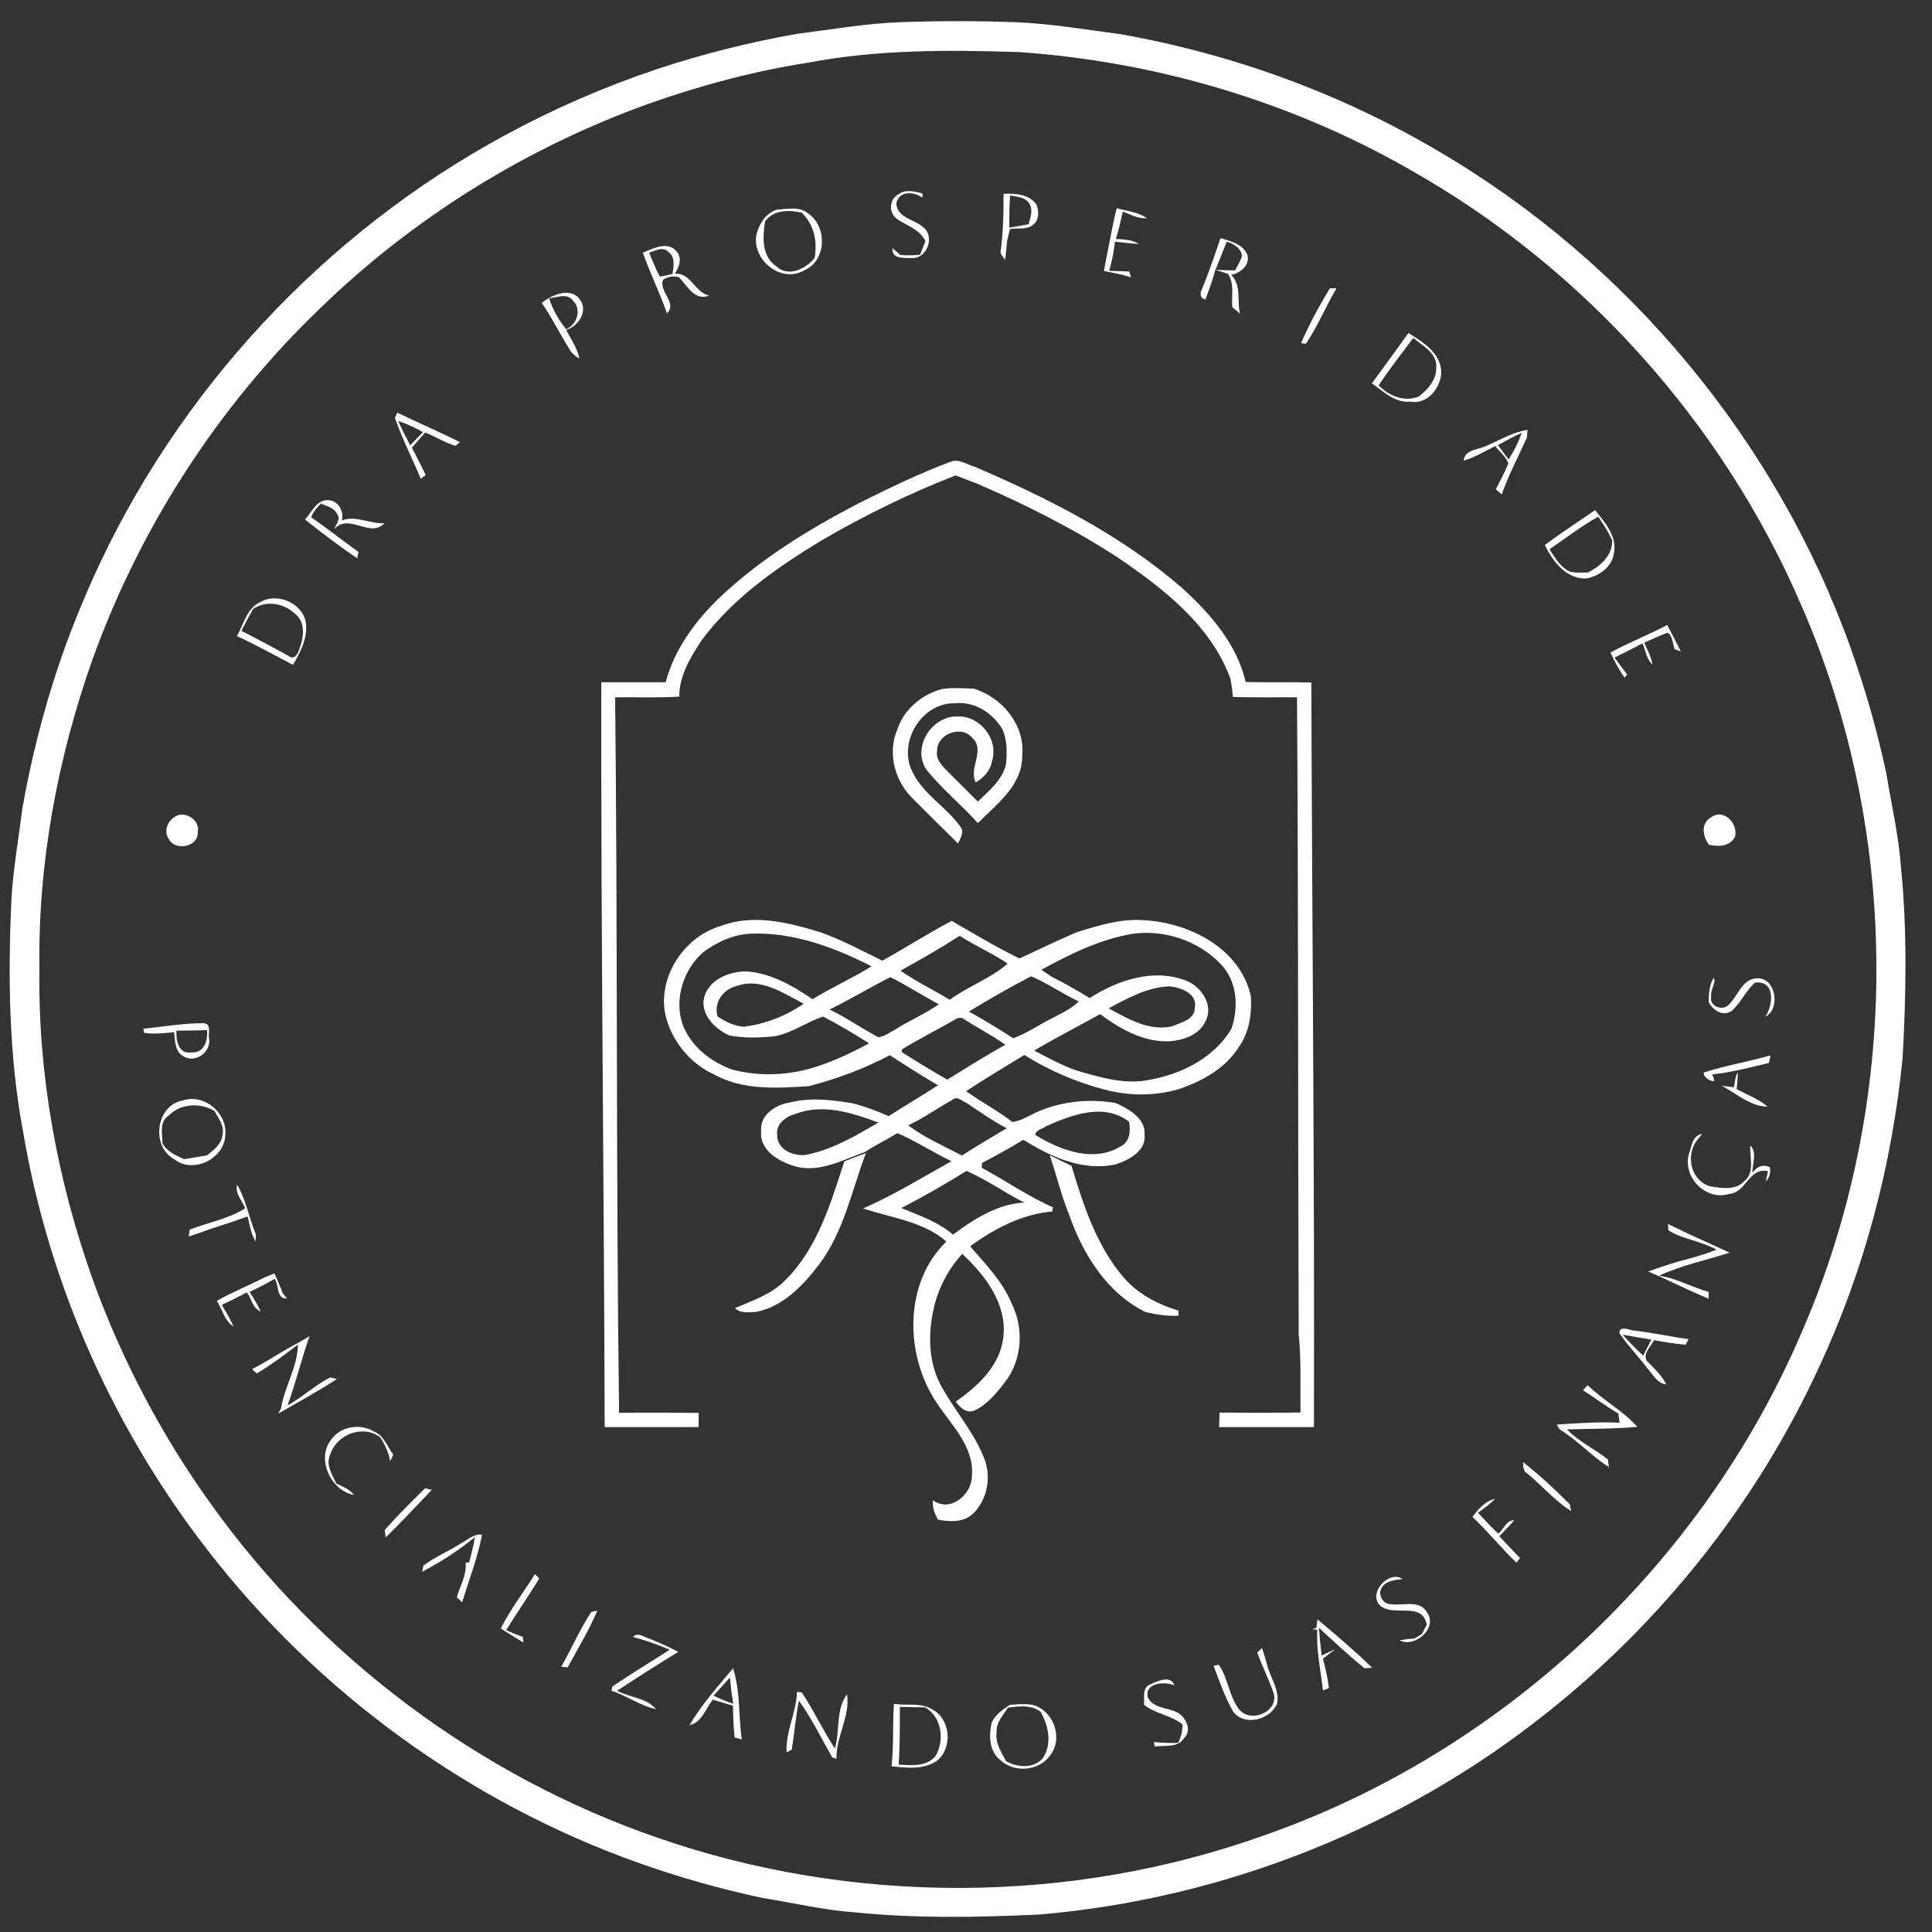
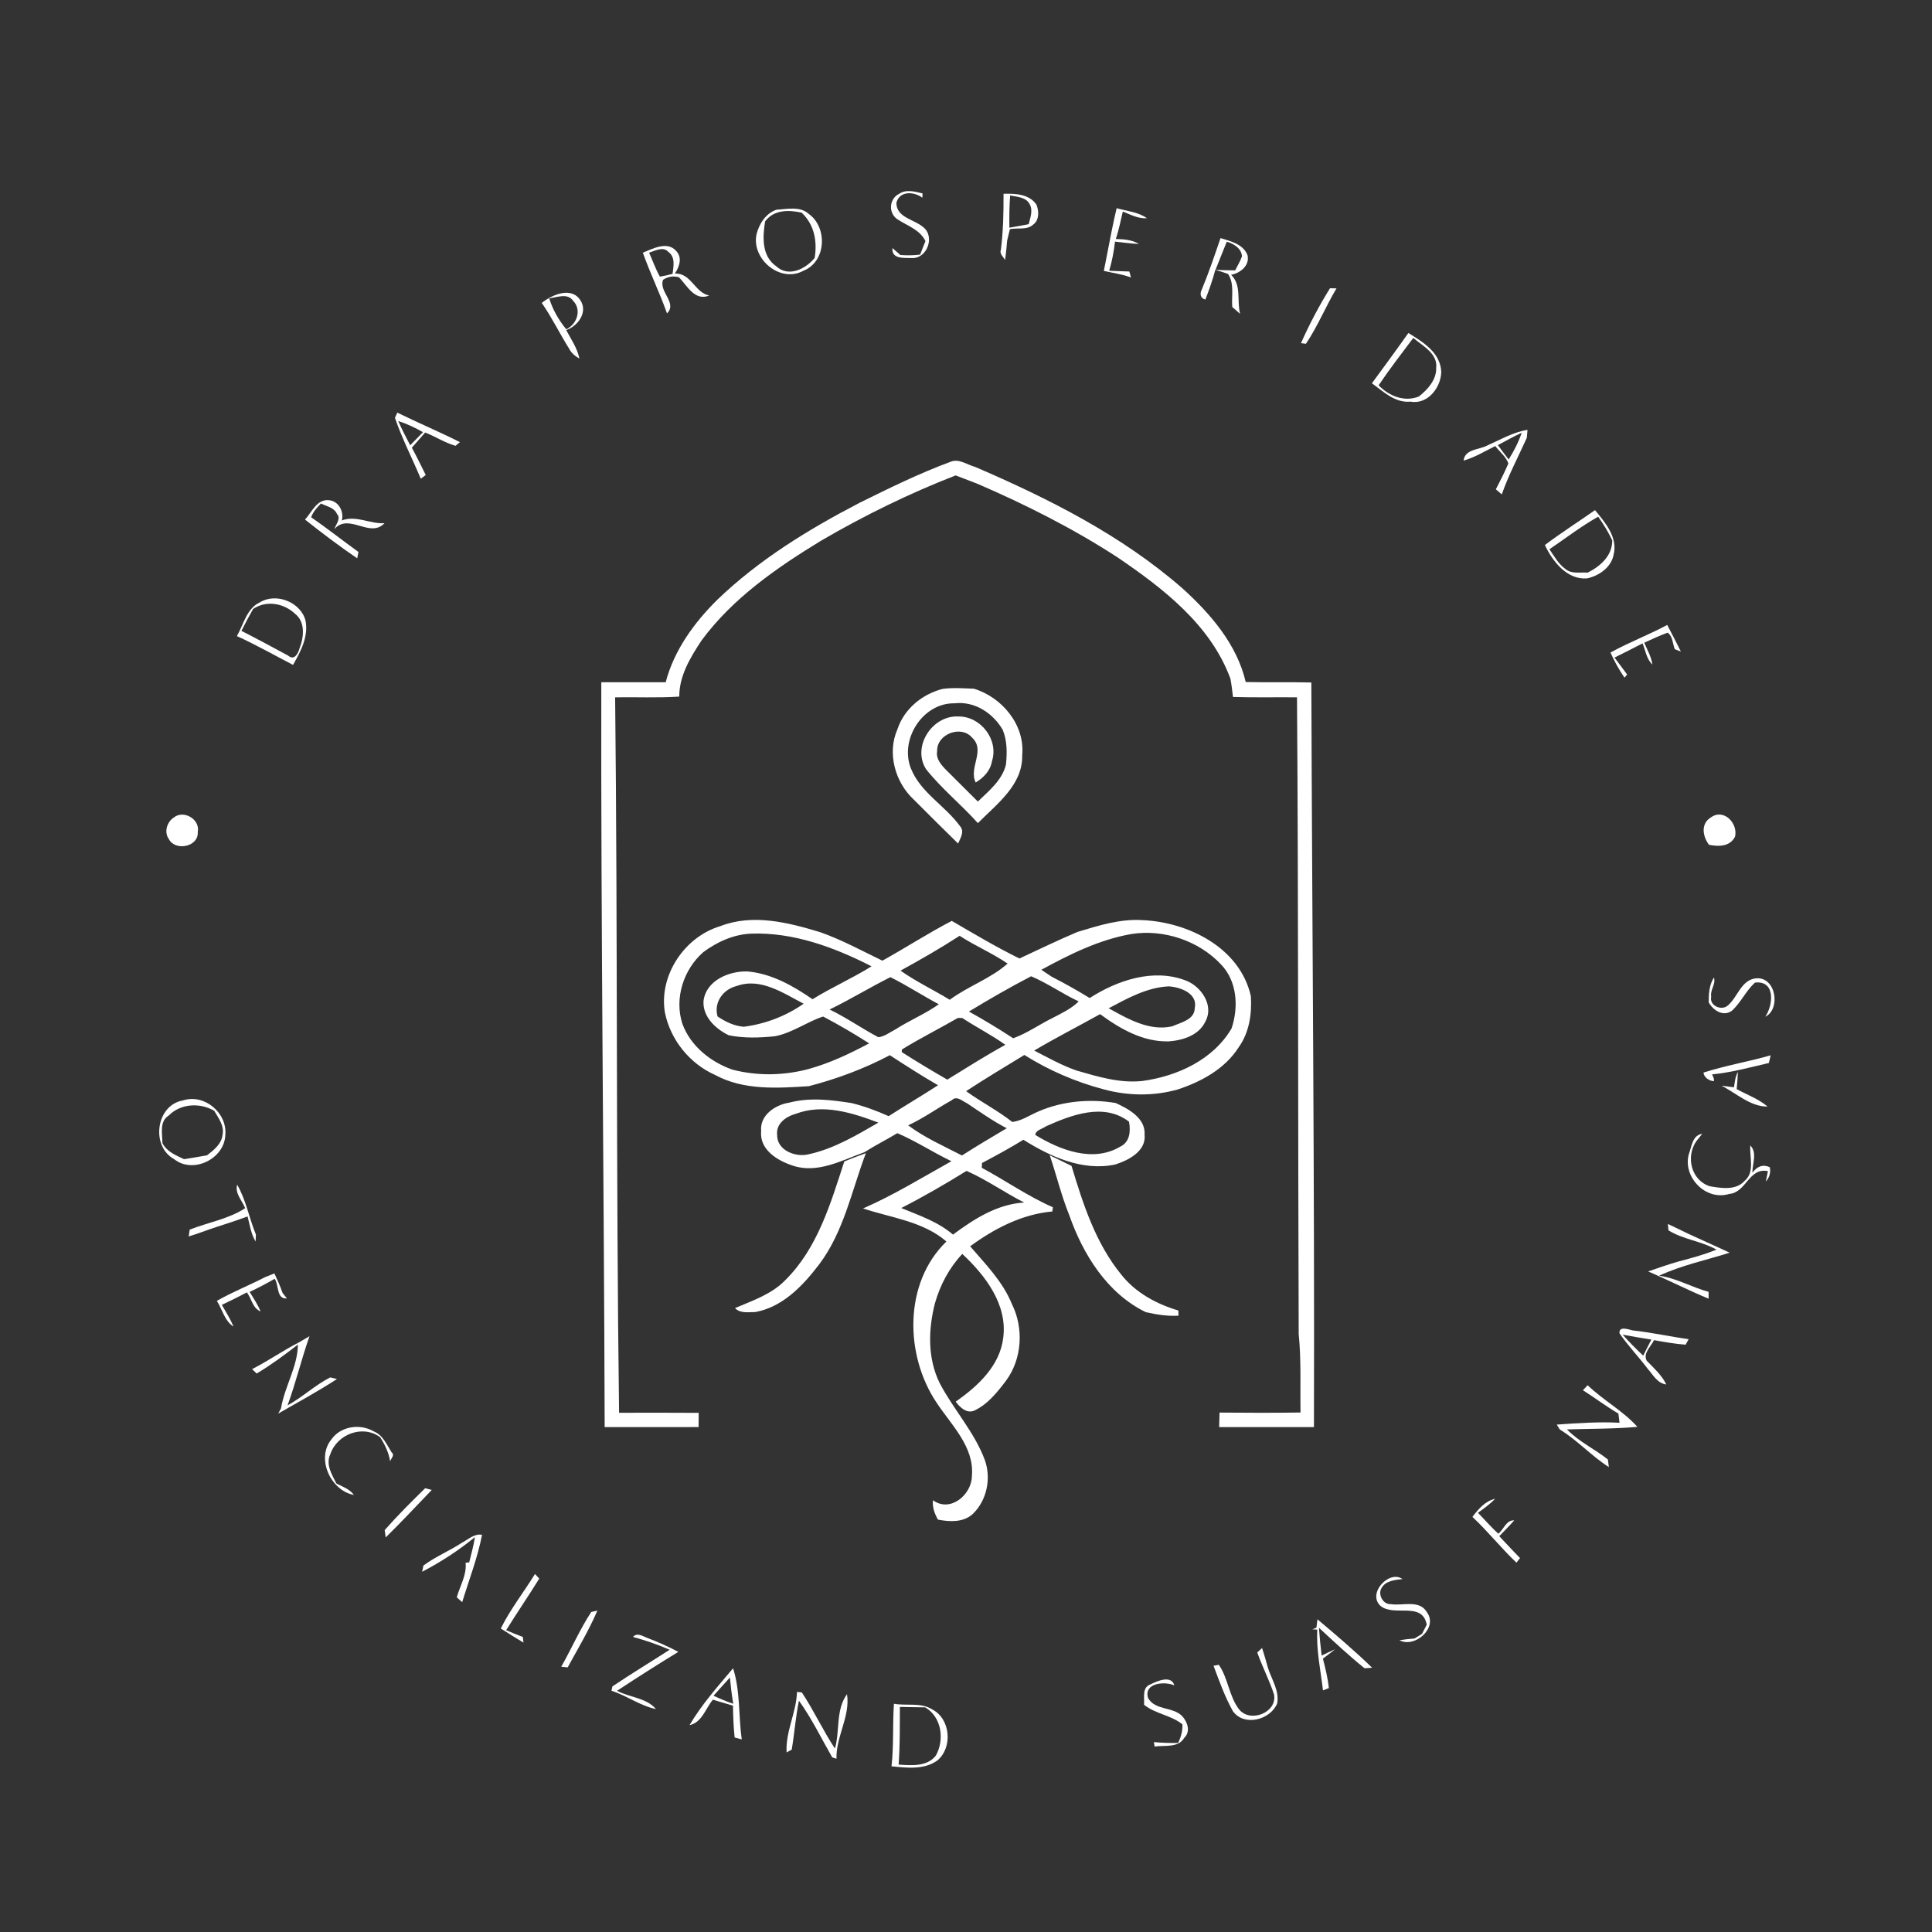
<svg xmlns="http://www.w3.org/2000/svg" width="504pt" height="504pt" viewBox="0 0 504 504" version="1.1">
  <rect x="0" y="0" width="504" height="504" fill="#333333" stroke="none" />
  <g id="#ffffffff">
-     <path fill="#ffffff" opacity="1.00" d=" M 207.90 8.83 C 216.94 7.69 225.95 6.09 235.08 5.78 C 245.05 5.43 255.03 5.43 265.00 5.80 C 274.08 6.14 283.04 7.73 292.03 8.87 C 321.38 14.03 349.84 24.38 375.49 39.58 C 424.86 68.55 463.55 115.20 482.81 169.12 C 486.63 179.85 489.76 190.83 492.13 201.97 C 493.41 210.01 495.32 217.96 495.89 226.10 C 497.56 242.69 497.25 259.44 496.33 276.09 C 493.55 303.83 486.41 331.19 474.61 356.48 C 458.44 391.74 433.68 422.99 403.26 447.03 C 365.61 477.00 318.99 495.40 271.06 499.45 C 255.09 500.18 239.02 500.50 223.10 498.88 C 214.95 498.32 207.00 496.41 198.96 495.13 C 187.88 492.77 176.95 489.67 166.28 485.86 C 122.28 470.16 83.04 441.59 54.40 404.70 C 29.78 373.10 12.92 335.41 6.14 295.92 C 2.26 275.51 2.04 254.64 3.01 233.95 C 3.54 226.23 4.87 218.59 5.83 210.91 C 8.03 198.43 11.13 186.11 15.13 174.08 C 17.74 166.28 20.80 158.63 24.14 151.12 C 46.15 102.11 84.64 60.72 131.91 35.19 C 144.44 28.37 157.58 22.69 171.09 18.13 C 183.11 14.13 195.43 11.03 207.90 8.83 M 211.04 16.31 C 196.72 18.53 182.67 22.29 169.03 27.13 C 137.17 38.60 107.75 56.87 83.46 80.48 C 56.98 105.90 36.54 137.53 24.12 172.06 C 14.95 197.97 9.85 225.45 10.29 252.98 C 9.89 280.49 14.99 307.96 24.21 333.83 C 31.70 354.58 42.06 374.29 54.93 392.21 C 83.59 432.37 124.92 463.32 171.55 479.42 C 222.31 497.03 279.14 496.91 329.75 478.80 C 391.88 457.09 443.87 408.39 469.83 347.95 C 496.02 288.24 496.05 217.66 469.92 157.93 C 449.44 110.29 412.97 69.73 367.81 44.26 C 336.75 26.47 301.60 16.08 265.92 13.59 C 247.60 13.00 229.12 12.88 211.04 16.31 Z" />
    <path fill="#ffffff" opacity="1.00" d=" M 234.55 50.57 C 236.43 49.30 238.65 50.00 240.66 50.45 C 240.65 50.73 240.63 51.31 240.62 51.59 C 238.45 49.92 234.58 49.72 233.83 52.97 C 233.92 56.79 238.44 57.20 240.79 59.22 C 244.01 61.62 241.88 67.57 237.82 67.32 C 235.86 67.23 232.55 67.68 232.81 64.71 C 233.33 65.17 234.36 66.07 234.88 66.52 C 236.59 66.65 238.32 66.63 240.03 66.42 C 240.48 65.23 240.94 64.06 241.42 62.89 C 239.91 59.80 236.52 58.87 233.90 57.06 C 231.69 55.34 232.03 51.79 234.55 50.57 Z" />
    <path fill="#ffffff" opacity="1.00" d=" M 261.79 50.55 C 264.82 50.47 268.50 50.60 270.38 53.39 C 271.04 55.02 271.15 57.43 269.54 58.58 C 267.93 60.11 265.43 59.35 263.45 59.79 C 263.27 60.54 262.91 62.03 262.73 62.78 C 262.60 64.46 262.44 66.15 262.18 67.82 C 261.72 66.95 260.66 66.22 261.11 65.09 C 261.71 60.26 261.82 55.41 261.79 50.55 M 263.51 50.99 C 263.31 53.79 263.27 56.60 263.32 59.40 C 265.00 59.11 266.68 58.81 268.36 58.48 C 268.75 56.81 269.52 54.96 268.63 53.31 C 267.71 51.42 265.30 51.35 263.51 50.99 Z" />
    <path fill="#ffffff" opacity="1.00" d=" M 202.57 54.70 C 205.35 54.56 208.72 53.72 211.00 55.82 C 215.95 59.34 215.53 68.31 209.61 70.62 C 203.56 73.97 195.96 67.56 197.36 61.09 C 198.05 58.34 199.79 55.66 202.57 54.70 M 199.59 57.76 C 198.93 61.80 198.67 66.83 202.49 69.45 C 205.67 72.44 210.17 70.17 212.52 67.29 C 213.24 62.95 212.42 58.56 209.12 55.47 C 205.71 54.73 201.87 54.68 199.59 57.76 Z" />
    <path fill="#ffffff" opacity="1.00" d=" M 291.30 54.31 C 293.96 55.08 296.89 55.27 299.21 56.93 C 296.94 57.09 294.93 56.00 292.91 55.18 C 292.35 57.58 291.86 60.00 291.09 62.35 C 293.15 62.40 295.31 62.55 297.12 63.64 C 295.02 63.58 292.95 63.23 290.87 63.03 C 290.58 65.61 290.09 68.16 289.35 70.64 C 291.09 70.71 292.85 70.77 294.61 70.83 C 294.72 71.22 294.93 71.99 295.04 72.38 C 292.75 71.53 290.33 71.21 287.96 70.67 C 288.65 67.13 289.35 63.59 290.04 60.05 C 290.42 58.13 290.84 56.22 291.30 54.31 Z" />
    <path fill="#ffffff" opacity="1.00" d=" M 318.40 62.11 C 321.03 62.93 324.29 63.67 325.43 66.53 C 326.10 69.24 323.56 71.25 321.15 71.69 C 323.96 74.38 322.60 78.48 323.51 81.88 C 322.82 81.28 322.14 80.67 321.46 80.08 C 321.22 77.21 322.06 74.03 320.37 71.47 C 319.27 71.06 318.15 70.71 317.03 70.40 C 316.35 73.04 315.42 75.60 314.45 78.14 C 313.09 77.81 312.94 76.57 313.54 75.46 C 315.36 71.08 316.86 66.59 318.40 62.11 M 317.09 70.40 C 318.79 70.47 320.50 70.52 322.21 70.53 C 322.81 69.33 323.54 68.18 323.98 66.90 C 323.93 64.83 321.81 63.56 320.03 63.05 C 319.05 65.50 318.05 67.94 317.09 70.40 Z" />
    <path fill="#ffffff" opacity="1.00" d=" M 167.70 65.92 C 170.31 64.87 174.07 62.83 176.38 65.45 C 178.08 67.20 177.21 69.62 176.05 71.38 C 180.26 71.12 181.24 76.36 185.02 77.09 C 181.26 78.64 179.30 74.58 177.12 72.33 C 175.60 71.92 174.22 72.15 172.97 73.00 C 171.79 76.09 176.79 79.03 174.00 81.75 C 172.10 76.39 169.60 71.28 167.70 65.92 M 169.33 65.90 C 170.26 67.99 171.02 70.16 172.14 72.16 C 173.25 71.99 174.36 71.75 175.45 71.44 C 175.70 69.47 176.24 67.06 174.33 65.69 C 172.97 64.20 170.87 65.46 169.33 65.90 Z" />
    <path fill="#ffffff" opacity="1.00" d=" M 339.39 89.52 C 341.56 84.61 344.12 79.76 346.96 75.19 C 347.38 75.20 348.23 75.22 348.65 75.23 C 345.83 79.95 343.75 85.13 340.68 89.68 C 340.35 89.64 339.71 89.56 339.39 89.52 Z" />
    <path fill="#ffffff" opacity="1.00" d=" M 141.33 79.02 C 144.01 76.88 149.08 74.65 151.42 78.36 C 153.43 81.43 150.75 85.10 147.70 86.10 C 148.98 88.52 150.60 90.81 151.15 93.54 C 150.02 92.92 149.04 92.08 148.45 90.93 C 146.00 87.01 143.97 82.83 141.33 79.02 M 143.28 77.83 C 144.18 80.79 145.76 83.51 147.72 85.90 C 150.51 84.61 151.81 80.84 149.52 78.48 C 148.03 76.34 145.31 77.59 143.28 77.83 Z" />
    <path fill="#ffffff" opacity="1.00" d=" M 367.40 86.87 C 371.21 89.22 375.79 92.00 375.98 97.02 C 375.89 101.15 372.41 105.60 367.94 104.78 C 363.87 105.14 360.92 102.17 357.89 99.99 C 361.07 95.63 364.29 91.29 367.40 86.87 M 359.64 100.52 C 362.37 103.30 366.29 104.94 370.12 103.45 C 372.42 101.65 374.76 99.08 374.66 95.96 C 375.08 92.18 371.10 90.25 368.69 88.15 C 365.62 92.24 362.49 96.28 359.64 100.52 Z" />
    <path fill="#ffffff" opacity="1.00" d=" M 103.64 107.64 C 109.05 110.29 114.61 112.64 119.99 115.34 C 119.70 115.58 119.12 116.06 118.83 116.30 C 116.05 115.50 113.59 113.88 110.91 112.83 C 109.75 114.15 108.58 115.46 107.44 116.79 C 108.71 119.13 109.87 121.52 111.06 123.91 C 110.74 124.15 110.10 124.64 109.77 124.89 C 107.55 119.58 104.89 114.46 103.03 109.01 C 103.18 108.66 103.49 107.98 103.64 107.64 M 103.89 109.85 C 104.85 111.99 105.91 114.09 107.01 116.16 C 108.13 115.02 109.24 113.88 110.35 112.74 C 108.29 111.58 106.15 110.54 103.89 109.85 Z" />
    <path fill="#ffffff" opacity="1.00" d=" M 388.06 116.18 C 391.46 114.68 394.75 112.72 398.48 112.14 C 398.43 112.66 398.35 113.70 398.30 114.21 C 396.09 119.12 393.55 123.88 391.77 128.97 C 391.38 128.64 390.61 127.98 390.22 127.65 C 391.38 125.43 392.50 123.20 393.49 120.90 C 392.85 119.09 391.21 117.86 390.07 116.36 C 387.36 117.71 384.74 119.31 381.81 120.16 C 382.13 117.09 385.90 117.37 388.06 116.18 M 390.75 116.12 C 391.67 117.38 392.61 118.62 393.56 119.86 C 394.94 117.67 396.14 115.36 396.96 112.90 C 394.83 113.87 392.81 115.03 390.75 116.12 Z" />
    <path fill="#ffffff" opacity="1.00" d=" M 224.17 131.20 C 231.94 127.36 239.75 123.50 247.89 120.50 C 250.09 119.50 252.30 121.26 254.40 121.81 C 273.60 130.08 292.62 139.65 308.47 153.49 C 315.78 160.11 322.68 168.09 324.97 177.92 C 330.67 178.05 336.38 177.89 342.09 178.04 C 342.30 242.79 342.95 307.54 342.77 372.29 C 334.53 372.28 326.29 372.29 318.04 372.29 C 318.07 371.02 318.10 369.76 318.14 368.50 C 325.18 368.56 332.23 368.59 339.27 368.48 C 339.15 361.65 339.48 354.81 338.79 348.01 C 338.58 292.64 338.74 237.28 338.35 181.91 C 332.78 181.86 327.21 181.99 321.65 181.82 C 321.46 180.23 321.28 178.63 320.98 177.06 C 315.84 163.04 303.48 153.53 291.55 145.41 C 279.97 137.88 267.59 131.65 254.93 126.18 C 253.04 125.47 251.17 124.74 249.29 124.02 C 237.17 128.74 225.45 134.48 214.21 141.04 C 202.65 148.08 191.19 156.02 183.05 167.02 C 180.14 171.43 177.18 176.26 177.20 181.72 C 171.63 182.09 166.04 181.82 160.47 181.91 C 161.15 244.12 160.68 306.34 161.50 368.55 C 168.42 368.55 175.35 368.51 182.27 368.57 C 182.26 369.50 182.25 371.35 182.24 372.28 C 174.08 372.30 165.91 372.28 157.74 372.29 C 157.57 307.52 156.74 242.75 156.86 177.97 C 162.46 177.97 168.06 177.98 173.66 177.97 C 175.85 169.63 181.05 162.47 187.10 156.48 C 197.94 146.04 210.88 138.11 224.17 131.20 Z" />
    <path fill="#ffffff" opacity="1.00" d=" M 79.57 135.54 C 81.36 133.60 82.67 130.12 85.86 130.49 C 88.36 130.75 89.75 133.43 89.18 135.77 C 92.94 134.34 96.53 136.74 100.31 136.48 C 96.48 140.54 91.08 133.70 87.23 138.01 C 87.61 136.79 89.03 135.28 87.91 134.08 C 87.18 132.38 85.20 132.10 83.74 131.35 C 82.69 132.41 81.66 133.51 81.17 134.95 C 85.38 137.83 89.37 141.02 93.51 143.99 C 93.43 144.41 93.27 145.23 93.18 145.65 C 88.51 142.47 83.99 139.05 79.57 135.54 Z" />
    <path fill="#ffffff" opacity="1.00" d=" M 403.01 142.18 C 407.25 138.99 411.74 136.13 416.09 133.08 C 418.74 136.29 422.10 140.22 420.94 144.70 C 420.33 148.02 417.14 150.20 414.04 150.88 C 408.80 151.33 404.99 146.41 403.01 142.18 M 404.20 143.29 C 405.45 145.12 406.58 147.16 408.43 148.48 C 410.06 149.81 412.25 149.23 414.18 149.38 C 417.47 147.73 420.63 144.97 420.58 140.97 C 419.57 138.79 418.31 136.75 416.92 134.79 C 412.47 137.29 408.41 140.42 404.20 143.29 Z" />
    <path fill="#ffffff" opacity="1.00" d=" M 67.82 157.12 C 72.09 154.54 78.46 157.08 79.71 161.92 C 80.50 166.09 78.44 169.96 76.44 173.45 C 71.57 170.92 66.79 168.21 61.80 165.94 C 63.54 162.90 64.35 158.71 67.82 157.12 M 66.02 158.87 C 64.96 160.75 63.95 162.65 62.98 164.57 C 67.08 166.66 71.13 168.84 75.17 171.03 C 76.83 172.46 77.82 170.37 78.18 169.02 C 79.29 166.18 79.67 162.23 76.99 160.14 C 74.07 157.34 69.45 156.52 66.02 158.87 Z" />
    <path fill="#ffffff" opacity="1.00" d=" M 420.12 170.23 C 424.93 167.57 430.09 165.63 434.93 163.03 C 436.15 165.32 437.33 167.63 438.49 169.97 C 438.09 169.81 437.29 169.51 436.89 169.35 C 436.33 167.90 436.40 166.03 435.05 165.04 C 432.95 165.79 430.95 166.76 428.93 167.66 C 429.72 169.53 430.78 171.32 431.06 173.36 C 429.51 171.91 429.27 169.70 428.49 167.84 C 426.07 169.12 423.62 170.31 421.18 171.54 C 422.28 173.00 423.37 174.49 424.47 175.96 C 424.30 176.17 423.95 176.58 423.78 176.78 C 422.36 174.71 421.14 172.52 420.12 170.23 Z" />
    <path fill="#ffffff" opacity="1.00" d=" M 234.13 190.21 C 235.86 184.92 240.61 181.06 245.91 179.71 C 248.61 179.34 251.34 179.57 254.05 179.66 C 261.41 181.89 267.43 189.12 266.66 197.04 C 266.83 204.79 260.01 209.76 255.10 214.73 C 250.75 209.86 245.59 205.73 241.54 200.60 C 237.87 194.68 243.26 186.54 250.01 186.91 C 255.83 186.82 260.58 192.98 258.78 198.55 C 258.38 201.01 256.61 202.90 254.53 204.12 C 252.62 200.28 257.17 195.77 253.61 192.45 C 250.74 189.03 244.33 191.51 244.47 195.93 C 244.10 198.04 245.64 199.67 247.01 201.05 C 249.71 203.73 252.40 206.41 255.09 209.10 C 257.98 206.31 261.40 203.57 262.42 199.49 C 262.73 196.43 262.77 193.24 261.56 190.35 C 258.99 185.99 254.24 182.87 249.02 183.47 C 240.70 183.32 234.62 192.93 237.63 200.47 C 240.16 206.80 246.56 210.16 250.43 215.51 C 251.72 216.92 250.52 218.64 249.94 220.06 C 246.08 216.27 242.23 212.47 238.42 208.63 C 233.50 204.11 231.35 196.43 234.13 190.21 Z" />
    <path fill="#ffffff" opacity="1.00" d=" M 45.37 213.24 C 47.94 211.20 52.25 213.75 51.59 217.02 C 51.87 220.94 45.69 222.14 44.03 218.86 C 42.73 217.04 43.57 214.39 45.37 213.24 Z" />
    <path fill="#ffffff" opacity="1.00" d=" M 446.35 213.22 C 449.68 210.83 453.44 214.77 452.62 218.27 C 451.24 220.90 448.38 220.88 445.82 220.38 C 444.16 218.17 443.61 214.86 446.35 213.22 Z" />
    <path fill="#ffffff" opacity="1.00" d=" M 187.86 241.62 C 196.34 238.30 205.55 240.63 213.91 243.16 C 219.55 245.13 224.81 248.02 230.19 250.61 C 236.27 247.23 242.12 243.45 248.29 240.23 C 254.09 243.62 259.90 247.07 265.94 250.04 C 270.98 247.72 275.97 245.26 281.09 243.11 C 286.57 241.45 292.18 239.67 297.98 240.03 C 309.99 240.54 323.47 247.23 326.31 259.86 C 326.61 264.46 325.90 269.32 323.17 273.15 C 319.59 278.82 313.38 282.20 307.17 284.23 C 300.81 285.99 294.20 285.89 287.86 284.16 C 280.59 282.24 273.59 279.21 267.22 275.21 C 262.14 278.33 257.01 281.37 252.03 284.65 C 255.94 287.49 260.27 289.69 264.08 292.69 C 266.57 292.38 268.65 290.89 270.92 289.93 C 277.21 287.22 284.29 286.60 291.03 287.74 C 294.40 289.25 298.86 291.70 298.59 295.99 C 299.04 300.32 294.38 302.69 290.90 303.79 C 282.37 305.59 274.03 301.74 266.97 297.33 C 263.45 299.49 259.83 301.47 256.18 303.39 C 256.16 303.70 256.13 304.33 256.11 304.64 C 262.34 307.99 268.17 312.09 274.67 314.94 C 274.63 315.21 274.55 315.77 274.52 316.04 C 266.63 316.73 259.38 320.50 253.08 325.12 C 257.11 329.80 261.59 334.32 263.95 340.14 C 267.11 346.43 266.66 354.50 262.42 360.21 C 260.12 363.25 257.58 366.44 254.03 368.04 C 252.05 368.76 250.40 367.09 249.31 365.65 C 255.03 361.65 260.81 356.37 261.71 349.03 C 262.87 340.31 257.04 332.71 251.03 327.11 C 247.62 330.74 245.25 335.21 243.90 339.98 C 242.14 346.83 241.94 354.38 245.16 360.86 C 248.76 367.74 254.22 373.58 256.93 380.93 C 258.63 385.74 257.42 391.51 253.68 395.03 C 251.21 397.20 247.70 397.01 244.68 396.42 C 243.81 394.86 243.18 393.19 243.38 391.37 C 247.96 394.69 253.52 389.86 253.54 385.03 C 254.22 377.41 248.13 371.72 244.27 365.83 C 235.99 353.42 235.74 334.66 246.89 323.87 C 240.81 318.61 232.52 317.70 225.15 315.25 C 233.14 311.76 240.59 307.16 248.20 302.93 C 243.42 300.63 238.97 297.70 234.09 295.61 C 231.26 297.31 228.30 298.80 225.51 300.57 C 219.59 302.71 213.21 306.25 206.79 304.07 C 202.79 302.77 198.07 299.90 198.56 295.04 C 198.17 290.90 202.26 288.20 205.91 287.64 C 211.26 286.24 216.78 286.91 222.16 287.76 C 225.48 288.57 228.69 289.77 231.82 291.17 C 236.08 288.43 240.45 285.87 244.70 283.11 C 240.43 280.63 236.26 277.96 232.13 275.27 C 225.46 278.80 218.29 281.46 211.00 283.35 C 202.81 283.87 194.02 284.48 186.56 280.43 C 179.91 277.48 174.87 271.23 173.45 264.10 C 171.84 254.44 178.58 244.40 187.86 241.62 M 183.46 248.39 C 178.29 252.93 175.86 260.48 178.02 267.10 C 180.16 272.89 185.34 277.01 191.04 279.03 C 197.55 280.72 204.42 280.61 210.91 278.88 C 216.44 277.36 221.68 274.88 226.73 272.18 C 222.84 269.68 218.82 267.34 214.73 265.18 C 210.44 266.59 206.68 269.46 202.14 270.33 C 198.13 270.73 194.07 270.88 190.10 270.07 C 186.66 268.39 183.24 265.22 183.53 261.08 C 184.23 255.73 190.21 253.27 195.00 253.42 C 201.27 253.97 206.89 257.17 211.96 260.67 C 216.97 257.57 222.37 255.20 227.36 252.08 C 217.65 247.13 206.98 243.15 195.91 243.56 C 191.35 243.76 187.09 245.70 183.46 248.39 M 271.65 252.99 C 272.56 253.59 273.46 254.19 274.37 254.80 C 277.73 256.53 281.04 258.36 284.26 260.36 C 291.49 255.72 300.84 252.56 309.24 255.75 C 313.30 257.22 316.76 262.25 314.47 266.44 C 312.80 270.07 308.59 271.40 304.89 271.66 C 298.19 271.85 292.20 268.39 286.98 264.56 C 281.26 267.75 275.42 270.72 269.79 274.06 C 273.42 275.92 276.99 277.94 280.87 279.28 C 286.43 280.88 292.10 282.62 297.97 282.00 C 307.07 280.77 316.48 276.49 321.28 268.28 C 323.14 262.75 322.76 256.01 318.55 251.62 C 312.72 245.38 303.56 242.33 295.13 243.66 C 286.75 245.13 279.05 248.95 271.65 252.99 M 234.92 253.21 C 238.99 256.08 243.51 258.22 247.76 260.81 C 252.52 257.28 258.47 255.27 262.85 251.37 C 258.87 248.64 254.39 246.76 250.34 244.12 C 245.34 247.37 240.15 250.33 234.92 253.21 M 232.28 254.91 C 226.92 257.60 221.80 260.73 216.42 263.35 C 220.83 265.47 224.83 268.31 229.14 270.58 C 230.79 270.40 232.12 269.28 233.56 268.56 C 237.24 266.19 241.33 264.52 244.91 261.98 C 240.65 259.72 236.60 257.07 232.28 254.91 M 252.77 263.88 C 256.70 266.07 260.55 268.39 264.31 270.85 C 267.92 269.56 271.05 267.31 274.46 265.62 C 276.88 264.35 279.43 263.19 281.40 261.24 C 277.16 259.25 273.31 256.51 268.99 254.68 C 263.48 257.54 258.08 260.65 252.77 263.88 M 192.23 257.20 C 188.64 258.07 186.17 261.44 187.18 265.15 C 189.22 266.53 191.51 267.65 194.01 267.85 C 199.61 267.14 205.02 265.07 209.65 261.84 C 204.36 259.10 198.44 254.97 192.23 257.20 M 289.22 263.03 C 294.22 265.80 299.89 269.09 305.81 267.73 C 308.02 266.74 311.61 266.03 311.67 263.03 C 312.53 259.15 307.97 257.54 304.95 257.31 C 299.26 257.55 294.13 260.42 289.22 263.03 M 235.28 273.78 C 235.27 273.95 235.25 274.29 235.24 274.46 C 239.14 276.95 243.11 279.33 247.12 281.64 C 252.13 278.55 257.11 275.40 262.27 272.56 C 258.68 269.99 254.72 267.99 251.03 265.57 L 249.90 265.54 C 245.06 268.34 240.04 270.84 235.28 273.78 M 248.28 287.02 C 244.45 289.13 240.90 291.74 236.91 293.56 C 241.18 296.78 246.23 298.98 250.94 301.43 C 254.78 298.98 258.70 296.64 262.63 294.32 C 258.98 292.45 255.64 290.05 252.24 287.79 C 251.00 287.24 249.60 285.72 248.28 287.02 M 207.56 290.57 C 205.09 291.24 202.41 293.10 202.73 296.00 C 202.60 300.07 207.56 302.02 211.01 301.10 C 217.55 299.68 223.40 296.17 229.14 292.86 C 222.35 290.28 214.69 287.85 207.56 290.57 M 272.84 293.83 C 271.93 294.52 270.23 294.76 270.06 296.06 C 276.49 300.01 285.12 303.35 292.21 299.14 C 294.77 297.94 294.99 295.07 294.52 292.61 C 287.97 287.58 279.50 290.85 272.84 293.83 M 252.14 305.45 C 246.59 308.89 240.92 312.17 235.11 315.14 C 239.78 317.06 244.72 318.73 248.61 322.07 C 254.10 317.99 260.13 314.12 267.17 313.70 C 262.07 311.11 257.37 307.75 252.14 305.45 Z" />
    <path fill="#ffffff" opacity="1.00" d=" M 445.74 261.46 C 445.75 259.23 445.88 256.93 447.11 255.00 C 447.68 256.74 446.06 258.25 446.40 260.01 C 445.85 262.41 449.25 263.83 450.85 262.20 C 453.35 260.01 454.23 255.64 458.06 255.22 C 463.30 254.70 464.62 263.24 460.51 265.23 C 462.59 262.19 463.23 255.72 457.82 256.33 C 455.45 258.48 454.15 261.54 451.79 263.68 C 449.53 265.32 446.87 263.56 445.74 261.46 Z" />
-     <path fill="#ffffff" opacity="1.00" d=" M 37.38 268.35 C 42.69 267.87 47.98 266.85 53.34 266.93 C 55.25 267.24 54.23 269.69 54.55 271.00 C 55.08 274.43 51.00 277.43 47.95 275.61 C 45.64 274.50 45.61 271.46 45.43 269.27 C 42.83 269.49 40.19 269.86 37.60 269.43 C 37.54 269.16 37.43 268.62 37.38 268.35 M 46.03 268.87 C 45.88 271.41 46.58 275.12 49.96 274.53 C 53.20 274.81 54.35 271.35 53.98 268.70 C 51.33 268.83 48.68 268.86 46.03 268.87 Z" />
    <path fill="#ffffff" opacity="1.00" d=" M 444.40 279.80 C 450.13 277.96 456.11 276.96 461.91 275.30 C 461.80 275.80 461.57 276.80 461.45 277.30 C 456.53 278.44 451.67 279.78 446.63 280.28 L 447.08 281.31 L 447.13 282.04 C 445.93 282.02 444.47 281.07 444.40 279.80 Z" />
    <path fill="#ffffff" opacity="1.00" d=" M 452.34 283.64 C 452.56 282.27 452.67 280.86 453.37 279.63 C 453.30 281.13 453.19 282.63 453.05 284.12 C 455.75 285.60 458.74 286.65 461.11 288.67 C 456.59 288.71 452.97 285.18 449.10 283.24 C 449.91 283.34 451.53 283.54 452.34 283.64 Z" />
    <path fill="#ffffff" opacity="1.00" d=" M 47.73 287.07 C 53.34 285.25 59.32 290.34 58.78 296.09 C 58.56 302.32 50.37 306.32 45.43 302.39 C 39.30 299.05 40.65 288.28 47.73 287.07 M 44.03 291.00 C 41.52 292.54 42.36 295.75 42.37 298.19 C 43.49 300.44 45.88 301.38 48.01 302.39 C 50.02 302.11 52.00 301.71 54.00 301.39 C 55.79 300.01 57.80 298.43 58.06 296.01 C 58.56 293.66 56.98 291.67 55.88 289.77 C 52.19 287.60 47.11 287.86 44.03 291.00 Z" />
    <path fill="#ffffff" opacity="1.00" d=" M 440.55 301.13 C 441.32 299.14 441.43 296.17 444.06 295.78 C 443.67 296.27 442.89 297.24 442.50 297.72 C 439.73 301.79 441.16 307.89 446.04 309.46 C 449.01 309.96 452.85 310.61 455.11 308.06 C 457.83 305.81 456.38 301.85 456.60 298.81 C 458.49 300.75 457.10 303.62 457.15 305.94 C 458.43 304.18 459.94 303.69 461.69 304.49 C 461.98 305.83 461.59 307.21 460.65 308.22 C 460.79 307.54 461.06 306.19 461.20 305.52 C 456.22 304.47 455.57 311.12 451.10 311.46 C 445.03 313.35 438.95 307.11 440.55 301.13 Z" />
    <path fill="#ffffff" opacity="1.00" d=" M 220.25 302.99 C 222.10 302.21 223.98 301.50 225.88 300.82 C 222.17 310.62 220.14 321.29 213.70 329.83 C 209.47 335.38 204.20 340.97 197.02 342.28 C 195.20 342.26 193.15 342.71 191.74 341.24 C 196.37 339.26 201.36 337.62 204.93 333.88 C 213.30 325.56 216.70 313.90 220.25 302.99 Z" />
    <path fill="#ffffff" opacity="1.00" d=" M 273.85 301.38 C 275.73 302.31 277.63 303.24 279.53 304.15 C 282.53 314.10 285.82 324.34 292.51 332.51 C 296.23 337.23 301.72 340.20 307.40 341.87 L 307.44 343.22 C 304.54 343.39 301.69 342.93 298.89 342.30 C 288.85 337.41 282.51 327.24 278.94 317.00 C 276.87 311.92 275.61 306.57 273.85 301.38 Z" />
    <path fill="#ffffff" opacity="1.00" d=" M 63.95 315.18 C 63.19 313.18 61.22 311.35 61.87 309.05 C 64.21 313.08 64.98 317.77 66.76 322.05 C 66.74 322.51 66.70 323.42 66.68 323.88 C 65.47 321.89 65.17 319.55 64.59 317.34 C 61.85 318.33 59.10 319.26 56.32 320.13 C 53.95 320.91 51.62 321.83 49.22 322.55 C 49.29 322.10 49.42 321.22 49.49 320.77 C 54.27 318.89 59.68 317.99 63.95 315.18 Z" />
    <path fill="#ffffff" opacity="1.00" d=" M 435.10 319.30 C 435.55 319.51 436.44 319.94 436.89 320.15 C 441.60 322.50 446.45 324.53 451.21 326.79 C 445.06 328.75 438.68 330.06 432.80 332.80 C 437.35 333.41 441.34 335.83 445.72 337.00 C 445.72 337.45 445.72 338.35 445.72 338.79 C 440.39 336.58 435.25 333.95 429.95 331.68 C 432.61 330.75 435.28 329.83 437.99 329.05 C 441.29 328.18 444.60 327.31 447.76 325.99 C 443.83 323.75 439.10 323.36 435.25 320.96 C 435.21 320.54 435.13 319.71 435.10 319.30 Z" />
    <path fill="#ffffff" opacity="1.00" d=" M 69.17 333.16 C 69.97 332.83 70.78 332.51 71.59 332.20 C 72.36 333.87 73.11 335.56 73.72 337.30 C 74.00 337.66 74.56 338.36 74.84 338.71 C 72.06 338.98 72.81 335.22 71.65 333.60 C 69.52 334.83 67.35 335.97 65.12 337.02 C 66.14 338.67 67.23 340.30 67.98 342.11 C 65.89 341.29 65.63 338.75 64.40 337.14 C 62.25 338.29 60.06 339.35 57.87 340.40 C 58.93 342.25 60.10 344.06 60.90 346.06 C 58.59 344.58 57.98 341.57 56.57 339.36 C 60.62 337.05 65.01 335.31 69.17 333.16 Z" />
    <path fill="#ffffff" opacity="1.00" d=" M 422.48 347.83 C 422.29 345.80 424.83 346.83 425.95 347.07 C 430.84 347.60 435.65 348.68 440.52 349.35 C 440.32 349.71 439.93 350.43 439.73 350.79 C 436.96 350.57 434.21 350.11 431.48 349.60 C 430.71 351.26 428.56 352.98 429.56 354.95 C 431.41 356.89 433.49 358.69 434.68 361.16 C 432.32 360.87 431.24 358.64 429.83 357.07 C 427.46 353.92 424.70 351.07 422.48 347.83 M 423.30 348.17 C 424.99 350.08 426.79 351.91 428.67 353.65 C 429.36 352.24 430.07 350.85 430.80 349.46 C 428.29 349.07 425.78 348.63 423.30 348.17 Z" />
    <path fill="#ffffff" opacity="1.00" d=" M 77.98 350.19 C 78.90 349.64 79.81 349.10 80.74 348.57 C 78.64 354.53 77.19 360.69 75.01 366.62 C 78.92 364.48 82.19 361.32 86.16 359.32 C 86.60 359.43 87.47 359.64 87.90 359.75 C 82.93 362.97 77.72 365.82 72.58 368.76 C 72.76 368.42 73.13 367.74 73.31 367.39 C 74.24 361.70 77.64 356.58 77.72 350.76 C 74.26 353.44 70.73 356.06 66.96 358.31 C 66.66 358.03 66.06 357.45 65.76 357.16 C 69.95 355.04 73.80 352.32 77.98 350.19 Z" />
    <path fill="#ffffff" opacity="1.00" d=" M 414.17 361.36 C 418.23 365.30 423.36 368.00 427.14 372.22 C 421.03 372.77 414.90 372.70 408.78 372.89 C 411.87 376.11 416.00 377.98 419.45 380.74 C 419.51 381.24 419.63 382.22 419.70 382.72 C 415.15 379.81 411.49 375.71 406.90 372.91 C 406.70 372.59 406.31 371.95 406.11 371.63 C 411.56 371.25 417.02 370.87 422.49 371.15 C 422.38 370.35 422.28 369.55 422.19 368.75 C 418.99 366.90 416.06 364.64 412.94 362.67 C 413.25 362.34 413.86 361.68 414.17 361.36 Z" />
    <path fill="#ffffff" opacity="1.00" d=" M 86.44 375.51 C 88.86 372.05 93.91 371.31 97.46 373.39 C 99.88 374.32 100.87 376.86 102.16 378.88 C 103.09 379.63 101.96 380.47 101.78 381.23 C 101.42 378.94 100.41 376.86 99.17 374.93 C 94.65 371.56 87.91 374.14 86.18 379.34 C 84.90 381.97 86.57 384.68 87.76 387.00 C 89.37 387.83 91.22 388.45 92.33 389.99 C 86.31 388.88 82.38 380.52 86.44 375.51 Z" />
-     <path fill="#ffffff" opacity="1.00" d=" M 397.32 381.42 C 401.63 384.78 405.64 388.55 409.50 392.42 C 409.59 392.86 409.78 393.75 409.87 394.19 C 405.60 391.54 402.33 387.59 398.46 384.42 C 397.36 383.78 397.33 382.54 397.32 381.42 Z" />
    <path fill="#ffffff" opacity="1.00" d=" M 100.35 399.16 C 103.69 395.36 107.30 391.77 110.91 388.23 C 111.34 388.34 112.20 388.57 112.63 388.68 C 108.65 392.83 104.72 397.04 100.62 401.07 C 100.55 400.59 100.42 399.64 100.35 399.16 Z" />
    <path fill="#ffffff" opacity="1.00" d=" M 384.11 395.71 C 385.64 393.70 387.44 391.55 390.04 391.00 C 388.68 392.38 387.12 393.52 385.55 394.64 C 387.34 396.44 388.97 398.40 390.88 400.09 C 392.25 399.01 392.93 396.48 395.01 396.62 C 393.77 398.05 392.43 399.38 391.11 400.74 C 392.92 402.64 394.68 404.58 396.53 406.45 C 396.29 406.75 395.82 407.35 395.59 407.65 C 391.59 403.83 388.14 399.49 384.11 395.71 Z" />
    <path fill="#ffffff" opacity="1.00" d=" M 120.49 402.46 C 122.16 401.59 123.72 400.02 125.75 400.38 C 124.61 406.33 122.35 412.13 120.57 417.96 C 120.22 417.64 119.51 417.01 119.16 416.69 C 119.99 413.71 121.79 410.87 121.46 407.69 C 121.70 407.65 122.17 407.59 122.41 407.56 C 122.95 405.37 123.55 403.20 123.89 400.98 C 119.64 404.48 114.99 407.48 110.12 410.03 C 110.21 409.62 110.38 408.81 110.46 408.40 C 113.59 406.07 117.24 404.60 120.49 402.46 Z" />
    <path fill="#ffffff" opacity="1.00" d=" M 139.56 410.61 C 139.84 410.91 140.40 411.51 140.67 411.81 C 137.88 416.34 134.84 420.74 132.04 425.27 C 133.47 425.88 134.92 426.49 136.39 427.03 C 136.43 427.40 136.52 428.14 136.56 428.51 C 134.57 427.30 132.59 426.09 130.64 424.83 C 133.13 419.80 136.62 415.37 139.56 410.61 Z" />
    <path fill="#ffffff" opacity="1.00" d=" M 360.12 418.92 C 356.60 415.68 362.40 409.44 365.86 411.93 C 363.88 412.16 361.46 412.35 360.39 414.29 C 359.39 416.00 360.81 418.60 362.83 418.47 C 365.95 418.98 370.30 417.21 372.24 420.59 C 375.25 424.64 369.04 430.05 365.07 427.88 C 366.38 427.68 367.69 427.53 369.02 427.43 C 369.51 427.13 370.48 426.52 370.97 426.22 C 371.28 425.63 371.88 424.43 372.19 423.83 C 371.05 417.65 363.65 421.88 360.12 418.92 Z" />
    <path fill="#ffffff" opacity="1.00" d=" M 154.24 420.52 C 154.64 420.43 155.43 420.25 155.83 420.16 C 153.65 425.29 150.75 430.08 148.09 434.97 C 147.67 434.93 146.83 434.84 146.41 434.80 C 149.10 430.09 151.25 425.06 154.24 420.52 Z" />
    <path fill="#ffffff" opacity="1.00" d=" M 343.41 424.63 C 343.49 423.89 343.58 423.16 343.68 422.43 C 348.53 426.51 353.38 430.63 357.94 435.05 C 357.27 435.14 356.60 435.18 355.94 435.18 C 351.82 431.84 347.95 428.23 344.07 424.63 C 344.25 427.05 344.48 429.47 344.78 431.89 C 345.94 431.31 347.11 430.76 348.30 430.24 C 347.26 431.09 346.16 431.86 345.11 432.69 C 345.75 435.21 346.39 437.77 346.66 440.37 C 346.28 440.52 345.51 440.82 345.13 440.97 C 344.50 435.70 343.35 430.44 343.64 425.12 L 342.33 425.03 C 342.60 424.93 343.14 424.73 343.41 424.63 Z" />
    <path fill="#ffffff" opacity="1.00" d=" M 165.12 427.02 C 166.21 425.84 167.56 426.76 168.76 427.25 C 171.57 428.28 174.30 429.54 176.96 430.92 C 171.57 434.22 166.23 437.59 160.97 441.08 C 164.21 442.81 168.69 442.91 171.12 445.85 C 166.98 444.97 163.52 442.36 159.52 441.07 C 159.58 440.79 159.70 440.22 159.76 439.93 C 164.66 436.63 169.72 433.58 174.69 430.37 C 171.59 429.01 168.38 427.92 165.12 427.02 Z" />
    <path fill="#ffffff" opacity="1.00" d=" M 327.98 431.08 C 328.30 430.79 328.93 430.20 329.24 429.91 C 329.76 431.60 330.30 433.30 330.75 435.02 C 331.68 438.07 333.82 441.08 333.17 444.40 C 331.39 448.65 324.61 450.49 321.64 446.42 C 319.53 442.67 318.09 438.57 316.58 434.56 C 316.92 434.49 317.61 434.36 317.95 434.29 C 320.40 437.83 320.61 442.49 323.23 445.91 C 326.11 449.54 333.20 446.79 332.37 442.08 C 331.15 438.32 329.29 434.80 327.98 431.08 Z" />
    <path fill="#ffffff" opacity="1.00" d=" M 179.88 450.03 C 183.04 444.66 187.23 439.96 191.24 435.20 C 193.15 441.18 192.63 447.60 193.50 453.76 C 193.03 453.63 192.10 453.38 191.64 453.25 C 191.36 450.49 191.25 447.72 191.21 444.96 C 189.46 444.45 187.72 443.91 185.97 443.40 C 184.06 445.66 183.11 449.38 179.88 450.03 M 186.14 442.36 C 187.81 443.15 189.52 443.87 191.28 444.46 C 190.90 442.18 190.62 439.90 190.41 437.61 C 188.96 439.17 187.59 440.79 186.14 442.36 Z" />
    <path fill="#ffffff" opacity="1.00" d=" M 300.17 439.38 C 301.95 438.47 305.59 436.95 306.35 439.66 C 303.81 438.55 298.31 439.01 299.49 442.96 C 301.33 446.22 305.87 445.19 308.35 447.63 C 309.75 449.15 310.68 451.65 308.96 453.32 C 307.39 456.05 303.81 455.23 301.21 455.62 C 301.16 455.33 301.06 454.74 301.01 454.45 C 303.11 454.67 305.22 454.71 307.34 454.68 C 308.07 453.15 308.54 451.54 308.46 449.84 C 305.49 447.41 301.42 447.13 298.45 444.72 C 298.59 442.83 297.85 440.19 300.17 439.38 Z" />
    <path fill="#ffffff" opacity="1.00" d=" M 207.91 441.36 C 208.22 441.40 208.86 441.47 209.18 441.51 C 212.31 446.23 214.68 451.41 217.81 456.14 C 219.14 451.52 217.98 446.00 220.96 441.97 C 221.86 447.66 218.05 453.05 218.21 458.80 C 217.93 458.71 217.39 458.54 217.11 458.45 C 214.25 453.50 211.77 448.31 208.42 443.66 C 207.56 447.87 207.25 452.18 206.54 456.42 C 206.21 456.60 205.54 456.97 205.20 457.15 C 204.89 451.71 207.75 446.76 207.91 441.36 Z" />
    <path fill="#ffffff" opacity="1.00" d=" M 233.20 444.46 C 236.52 445.06 240.24 444.03 243.23 445.96 C 247.98 448.42 248.58 455.88 244.53 459.25 C 241.04 461.76 236.57 461.16 232.57 460.78 C 233.18 455.36 232.83 449.90 233.20 444.46 M 234.75 445.28 C 234.72 450.30 234.80 455.32 234.42 460.33 C 237.74 460.53 241.84 460.95 244.14 457.97 C 246.45 453.81 245.66 447.96 241.37 445.40 C 239.16 445.39 236.95 445.31 234.75 445.28 Z" />
-     <path fill="#ffffff" opacity="1.00" d=" M 263.49 444.69 C 266.09 444.69 268.98 444.05 271.30 445.55 C 275.40 447.98 277.04 454.05 273.95 457.92 C 271.05 462.04 264.61 462.58 260.96 459.15 C 258.03 456.90 257.94 452.82 258.66 449.53 C 259.53 447.30 261.62 445.99 263.49 444.69 M 262.94 445.49 C 261.68 447.45 259.82 449.39 259.97 451.91 C 259.60 454.71 261.20 457.14 262.50 459.47 C 265.41 461.09 269.36 461.39 271.87 458.89 C 274.55 455.17 273.59 450.31 271.48 446.57 C 269.00 444.67 265.82 445.09 262.94 445.49 Z" />
  </g>
</svg>